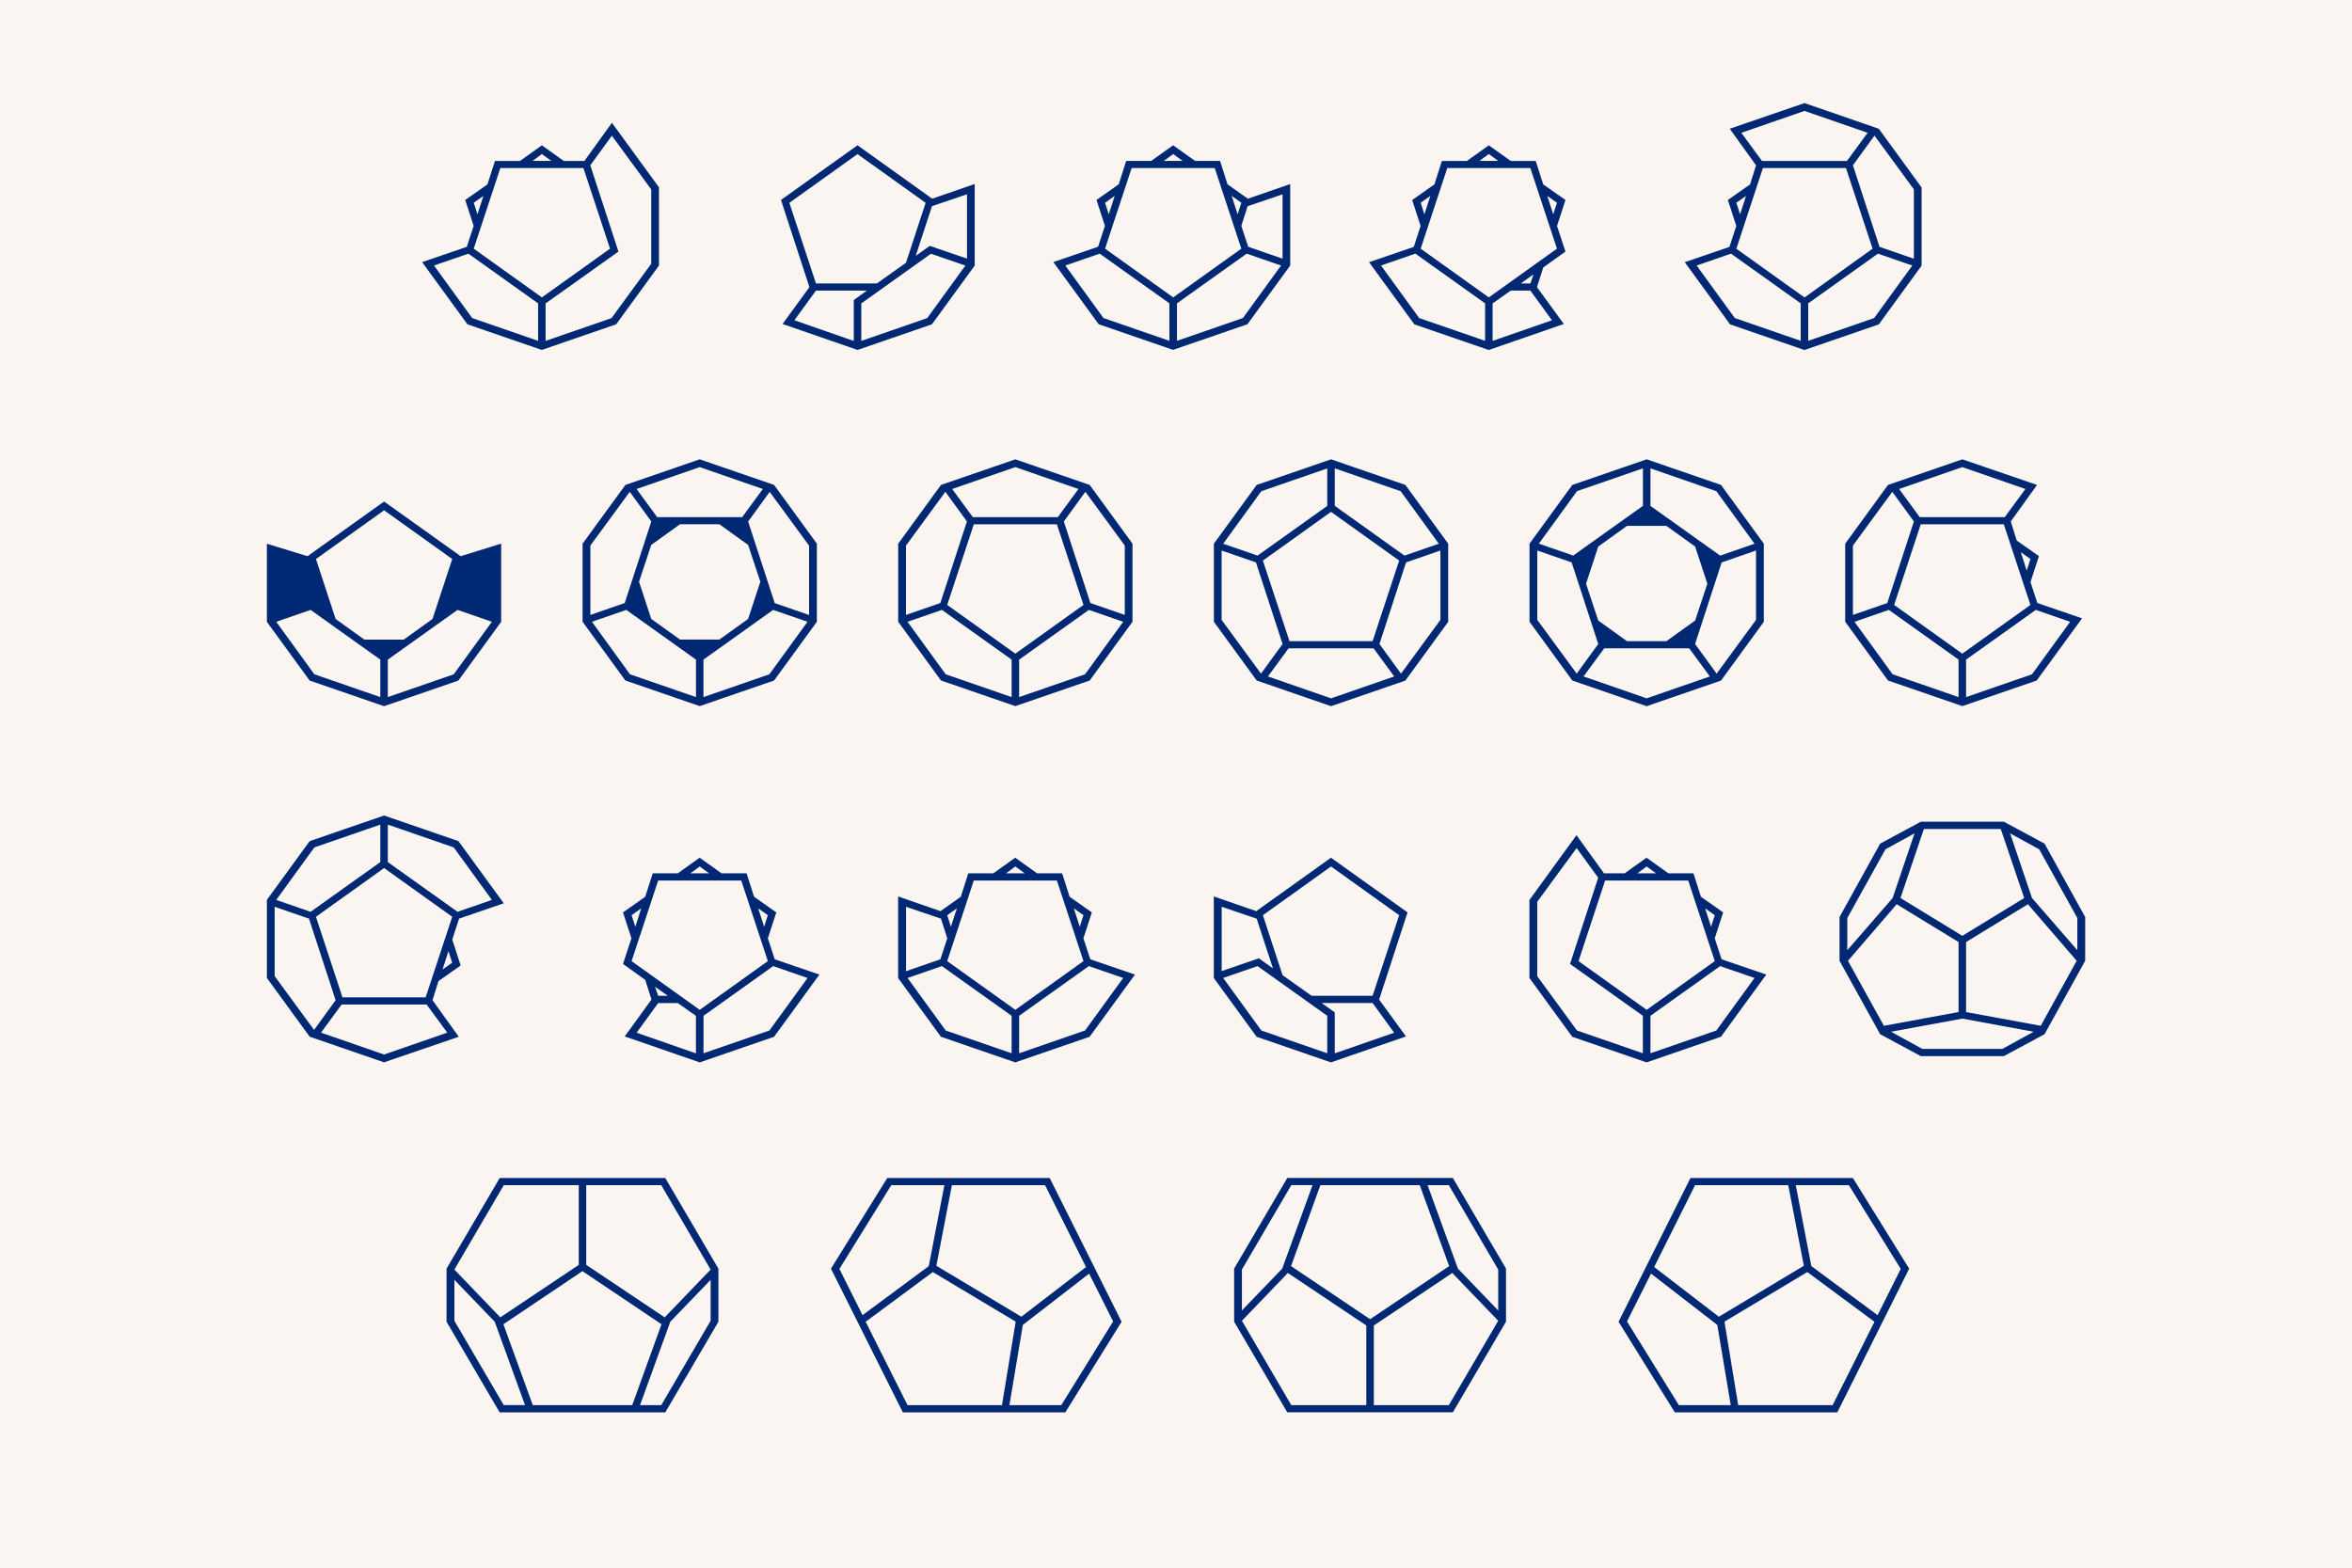
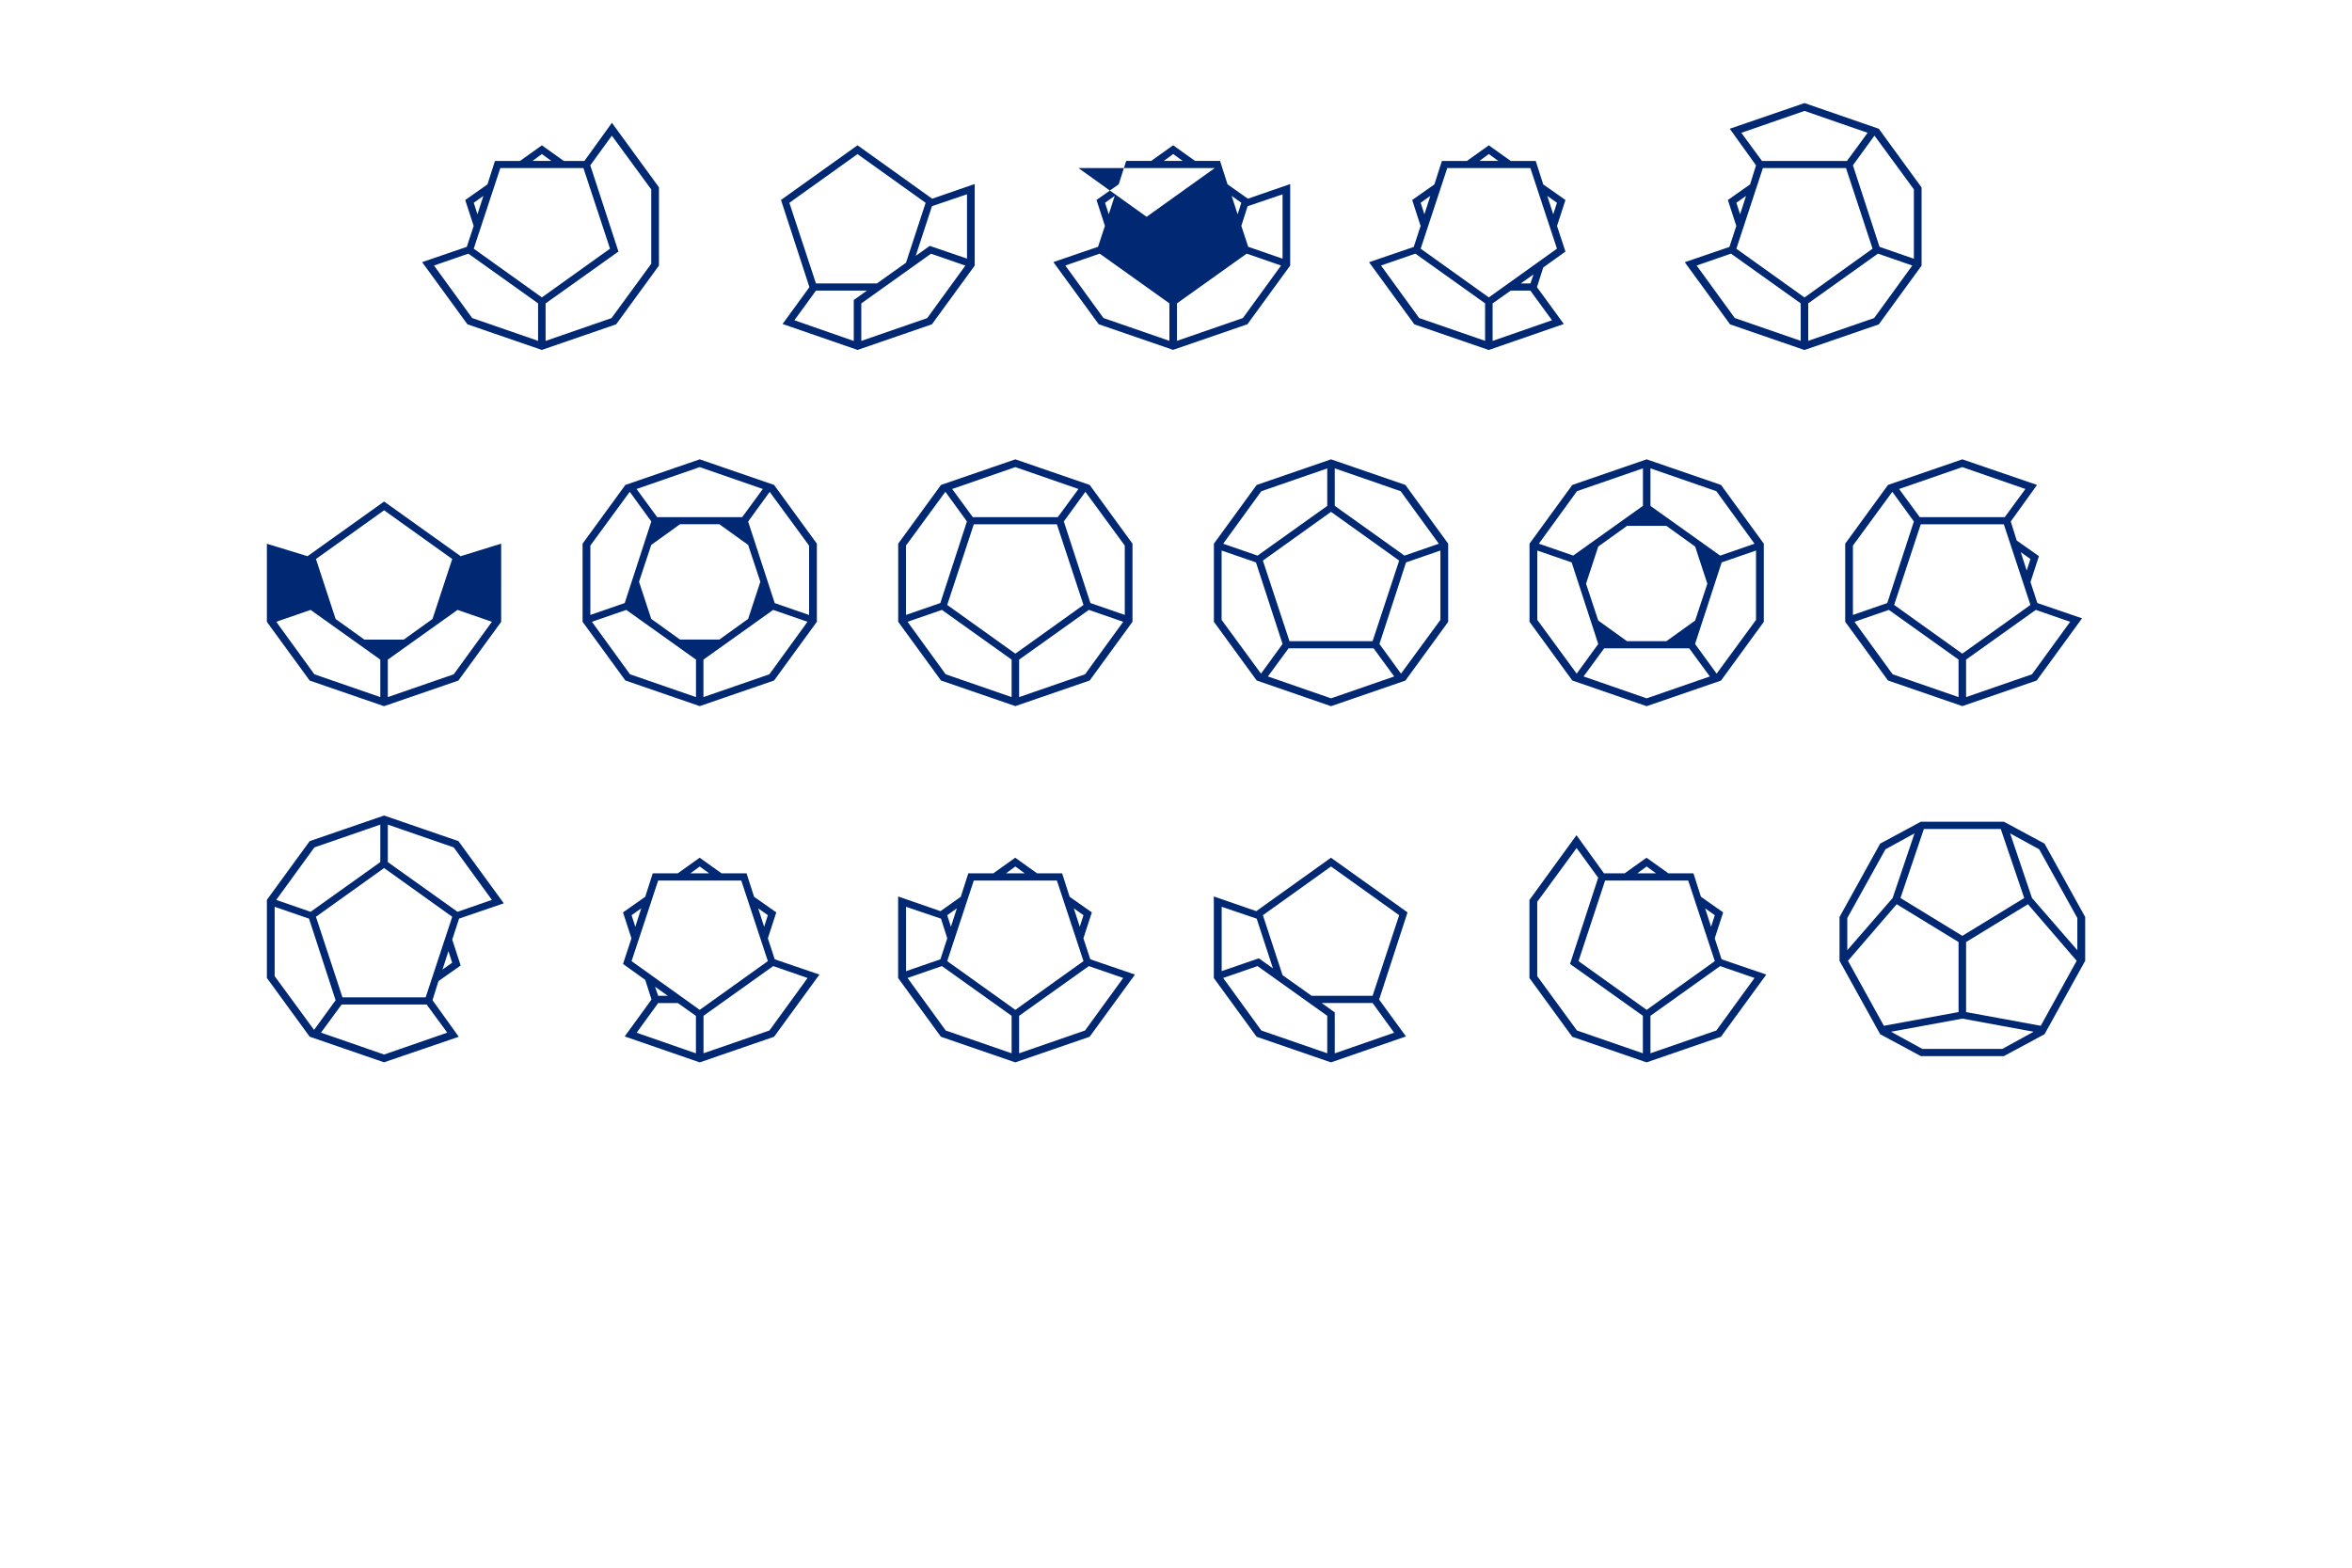
<svg xmlns="http://www.w3.org/2000/svg" version="1.1" id="bc5b6436-fb9d-4c0d-9f62-2d167746be4b" x="0px" y="0px" viewBox="0 0 3600 2400" style="enable-background:new 0 0 3600 2400;" xml:space="preserve">
  <style type="text/css">
	.st0{fill:#FAF5F0;}
	.st1{fill:#002873;}
</style>
-   <rect class="st0" width="3600" height="2400" />
  <g>
-     <path class="st1" d="M2569.7,2151.2l-79.4-128.2l36.8-73.2l101.4,78.5l20.6,122.9L2569.7,2151.2z M2805,2151.2h-144.5l-21-127.7   l0.5-0.5l126.3-75.6l102.8,76.1L2805,2151.2z M2748.6,1814.4h81.3l79.4,128.2l-35.4,70.8l-101.4-75.1L2748.6,1814.4z    M2594.5,1814.4h142.6l23.9,123.4l-130.1,78l-99-76.1L2594.5,1814.4z M2812.2,2162.2l110-220l-86.1-138.7h-248.7l-110,220   l86.1,138.7H2812.2z M2102.8,2029.2l120.1-80.4l70.3,73.2l-75.6,129.2h-114.8V2029.2z M1976.5,2151.2l-75.6-129.2l70.3-73.2   l120.1,80.4v122H1976.5z M2231.5,1942.1l-46.4-127.7h32.5l75.6,129.2v62.7L2231.5,1942.1z M2021,1814.4h152.1l45,123.9l-121,81.3   l-121-81.3L2021,1814.4z M1962.6,1942.1l-61.7,64.1v-62.7l75.6-129.2h32.5L1962.6,1942.1z M2223.8,1803.4h-253.5l-81.3,138.7v81.3   l81.3,138.7h253.5l81.3-138.7v-81.3L2223.8,1803.4z M1703.8,2023l-79.4,128.2H1545l20.6-122.9l101.4-78.5L1703.8,2023z    M1389.1,2151.2l-64.1-127.7l102.8-76.1l126.3,75.6l0.5,0.5l-21,127.7H1389.1z M1457,1814.4h142.6l62.7,125.3l-99,76.1l-130.1-78   L1457,1814.4z M1284.8,1942.6l79.4-128.2h81.3l-23.9,123.9l-101.4,75.1L1284.8,1942.6z M1381.9,2162.2h248.7l86.1-138.7l-110-220   H1358l-86.1,138.7L1381.9,2162.2z M967.7,2151.2H815.5l-45-123.9l121-81.3l121,81.3L967.7,2151.2z M1026,2023.4l61.7-64.1v62.7   l-75.6,129.2h-32.5L1026,2023.4z M771.1,2151.2L695.5,2022v-62.7l61.7,64.1l46.4,127.7H771.1z M897.3,1936.4v-122h114.8l75.6,129.2   l-70.3,73.2L897.3,1936.4z M695.5,1943.6l75.6-129.2h114.8v122l-120.1,80.4L695.5,1943.6z M764.8,2162.2h253.5l81.3-138.7v-81.3   l-81.3-138.7H764.8l-81.3,138.7v81.3L764.8,2162.2z" />
    <path class="st1" d="M3064.8,1605.8h-122.5l-47.8-26.3l109.1-20.1l109.1,20.1L3064.8,1605.8z M3009.3,1549.4v-107.2l94.7-57.9   l74.6,86.6l-55,99.5L3009.3,1549.4z M2997.8,1442.2v107.2l-114.3,21l-55-99.5l74.6-86.6L2997.8,1442.2z M3121.2,1300.2l58.4,105.2   v49.3l-69.4-79.9l-33.5-99L3121.2,1300.2z M2827.5,1405.4l58.4-105.2l44.5-24.4l-33.5,99l-69.4,79.9V1405.4z M2944.7,1269.1h117.7   l35.9,105.7l-94.7,57.9l-94.7-57.9L2944.7,1269.1z M3067.2,1616.8l62.2-33.5l62.2-112.4v-67l-62.2-112.4l-62.2-33.5h-127.2   l-62.2,33.5l-62.2,112.4v67l62.2,112.4l62.2,33.5H3067.2z M2627.1,1577.6l-100.9,34.9v-57.4l106.7-76.1l52.6,18.2L2627.1,1577.6z    M2624.7,1401.1l-5.7,17.7l-9.1-28.2L2624.7,1401.1z M2456.8,1348H2584l40.7,123.4l-104.3,74.6l-104.3-74.6L2456.8,1348z    M2520.4,1326.5l14.4,10.5h-28.7L2520.4,1326.5z M2413.7,1577.6l-60.8-83.2v-113.8l60.3-82.3l33,45.4l-43.1,132l111.5,79.4v57.4   L2413.7,1577.6z M2341,1377.7v119.6l65.5,89.9l113.8,39.2l113.8-39.2l69.4-95.2l-68.4-23.4l-10.5-32.1l12.9-39.7l-34-23.9   l-11.5-35.9h-38.3l-33.5-23.9l-33.5,23.9h-31.6l-42.1-58.4L2341,1377.7z M2133.9,1581l-90.9,31.6v-62.7l-20.1-14.4h78L2133.9,1581z    M1930.6,1577.6l-58.4-80.4l52.6-18.2l106.7,76.1v57.4L1930.6,1577.6z M1926.8,1467.1l-56.9,19.6v-98.5l53.6,18.2l24.9,76.1   L1926.8,1467.1z M1933,1401.1l104.3-74.6l104.3,74.6l-40.7,123.4h-93.3l-44.5-31.6L1933,1401.1z M1857.9,1372.4v124.9l65.5,89.9   l113.8,39.2l114.8-39.7l-41.1-56.4l43.5-133.5l-117.2-83.7l-114.3,81.8L1857.9,1372.4z M1660.8,1577.6l-100.9,34.9v-57.4   l106.7-76.1l52.6,18.2L1660.8,1577.6z M1447.5,1577.6l-58.4-80.4l52.6-18.2l106.7,76.1v57.4L1447.5,1577.6z M1658.4,1401.1   l-5.7,17.7l-9.1-28.2L1658.4,1401.1z M1449.8,1401.1l14.8-10.5l-9.1,28.2L1449.8,1401.1z M1386.7,1388.2l53.6,18.2l9.6,30.1   l-10.5,32.1l-52.6,18.2V1388.2z M1490.5,1348h127.2l40.7,123.4l-104.3,74.6l-104.3-74.6L1490.5,1348z M1554.1,1326.5l14.4,10.5   h-28.7L1554.1,1326.5z M1374.7,1372.4v124.9l65.5,89.9l113.8,39.2l113.8-39.2l69.4-95.2l-68.4-23.4l-10.5-32.1l12.9-39.7l-34-23.9   l-11.5-35.9h-38.3l-33.5-23.9l-33.5,23.9h-38.3l-11.5,35.9l-31.1,22L1374.7,1372.4z M974.4,1581l33-45.4h30.1l27.7,19.6v57.4   L974.4,1581z M1007.4,1524.5l-4.8-13.9l19.6,13.9H1007.4z M1177.7,1577.6l-100.9,34.9v-57.4l106.7-76.1l52.6,18.2L1177.7,1577.6z    M1175.3,1401.1l-5.7,17.7l-9.1-28.2L1175.3,1401.1z M966.7,1401.1l14.8-10.5l-9.1,28.2L966.7,1401.1z M1007.4,1348h127.2   l40.7,123.4L1071,1546l-104.3-74.6L1007.4,1348z M1071,1326.5l14.4,10.5h-28.7L1071,1326.5z M956.2,1586.7l114.8,39.7l113.8-39.2   l69.4-95.2l-68.4-23.4l-10.5-32.1l12.9-39.7l-34-23.9l-11.5-35.9h-38.3l-33.5-23.9l-33.5,23.9h-38.3l-11.5,35.9l-34,23.9l12.9,39.7   l-12.9,39.2l34,24.4l9.6,30.1L956.2,1586.7z M587.9,1614.4l-96.6-33.5l31.6-43.1h130.1l31.6,43.1L587.9,1614.4z M692.1,1473.8   l-14.8,10.5l9.1-28.2L692.1,1473.8z M420.4,1494.4v-106.2l52.6,18.2l40.7,124.9l-33,45.4L420.4,1494.4z M483.6,1403.5l104.3-74.6   l104.3,74.6l-40.7,123.4H524.2L483.6,1403.5z M694.5,1297.3l58.4,80.4l-52.6,18.2l-106.7-76.1v-57.4L694.5,1297.3z M481.2,1297.3   l100.9-34.9v57.4l-106.7,76.1l-52.6-18.2L481.2,1297.3z M702.2,1587.2l-40.2-56l9.1-29.2l34-23.9l-12.9-39.7l10.5-32.1l68.4-23.4   l-69.4-95.2l-113.8-39.2L474,1287.7l-65.5,89.9v119.6l65.5,89.9l113.8,39.2L702.2,1587.2z" />
    <path class="st1" d="M3110.2,1032.3l-100.9,34.9v-57.4l106.7-76.1l52.6,18.2L3110.2,1032.3z M2896.9,1032.3l-58.4-80.4l52.6-18.2   l106.7,76.1v57.4L2896.9,1032.3z M3107.8,855.8l-5.7,17.7l-9.1-28.2L3107.8,855.8z M2939.9,802.7h127.2l40.7,123.4l-104.3,74.6   l-104.3-74.6L2939.9,802.7z M2836.1,941.4V835.2l60.3-82.3l33,45.4l-40.7,124.9L2836.1,941.4z M3003.5,715.1l96.6,33.5l-31.6,43.1   h-130.1l-31.6-43.1L3003.5,715.1z M3117.9,742.4l-114.3-39.2l-113.8,39.2l-65.5,89.9v119.6l65.5,89.9l113.8,39.2l113.8-39.2   l69.4-95.2l-68.4-23.4l-10.5-32.1l12.9-39.7l-34-23.9l-9.1-29.2L3117.9,742.4z M2520.4,1069.1l-96.6-33.5l31.6-43.1h130.1   l31.6,43.1L2520.4,1069.1z M2446.3,985.9l-33,45.4L2353,949V842.8l52.6,18.2L2446.3,985.9z M2635.2,861l52.6-18.2V949l-60.3,82.3   l-33-45.4L2635.2,861z M2446.3,950l-18.7-56.4l18.7-56.9l44-31.6h60.3l44,31.6l18.7,56.9l-18.7,56.4l-44,31.6h-60.3L2446.3,950z    M2408,850.5l-52.6-18.2l58.4-80.4l100.9-34.9v57.4L2408,850.5z M2627.1,752l58.4,80.4l-52.6,18.2l-106.7-76.1V717L2627.1,752z    M2520.4,1081.1l113.8-39.2l65.5-89.9V832.3l-65.5-89.9l-113.8-39.2l-113.8,39.2l-65.5,89.9v119.6l65.5,89.9L2520.4,1081.1z    M2037.3,1069.1l-96.6-33.5l31.6-43.1h130.1l31.6,43.1L2037.3,1069.1z M2204.7,842.8V949l-60.3,82.3l-33-45.4l40.7-124.9   L2204.7,842.8z M1869.8,949V842.8l52.6,18.2l40.7,124.9l-33,45.4L1869.8,949z M2100.9,981.6h-127.2L1933,858.2l104.3-74.6   l104.3,74.6L2100.9,981.6z M2143.9,752l58.4,80.4l-52.6,18.2L2043,774.4V717L2143.9,752z M1930.6,752l100.9-34.9v57.4l-106.7,76.1   l-52.6-18.2L1930.6,752z M2037.3,1081.1l113.8-39.2l65.5-89.9V832.3l-65.5-89.9l-113.8-39.2l-113.8,39.2l-65.5,89.9v119.6   l65.5,89.9L2037.3,1081.1z M1660.8,1032.3l-100.9,34.9v-57.4l106.7-76.1l52.6,18.2L1660.8,1032.3z M1447.5,1032.3l-58.4-80.4   l52.6-18.2l106.7,76.1v57.4L1447.5,1032.3z M1490.5,802.7h127.2l40.7,123.4l-104.3,74.6l-104.3-74.6L1490.5,802.7z M1721.6,835.2   v106.2l-52.6-18.2l-40.7-124.9l33-45.4L1721.6,835.2z M1386.7,941.4V835.2l60.3-82.3l33,45.4l-40.7,124.9L1386.7,941.4z    M1554.1,715.1l96.6,33.5l-31.6,43.1h-130.1l-31.6-43.1L1554.1,715.1z M1554.1,703.2l-113.8,39.2l-65.5,89.9v119.6l65.5,89.9   l113.8,39.2l113.8-39.2l65.5-89.9V832.3l-65.5-89.9L1554.1,703.2z M1183.4,933.7l52.6,18.2l-58.4,80.4l-100.9,34.9v-57.4   L1183.4,933.7z M964.3,1032.3L906,951.9l52.6-18.2l106.7,76.1v57.4L964.3,1032.3z M1145.1,834.2l18.7,56.4l-18.7,56.9l-44,31.6   h-60.3l-44-31.6l-18.7-56.9l18.7-56.4l44-31.6h60.3L1145.1,834.2z M1145.1,798.4l33-45.4l60.3,82.3v106.2l-52.6-18.2L1145.1,798.4z    M956.2,923.2l-52.6,18.2V835.2l60.3-82.3l33,45.4L956.2,923.2z M1071,715.1l96.6,33.5l-31.6,43.1h-130.1l-31.6-43.1L1071,715.1z    M1071,703.2l-113.8,39.2l-65.5,89.9v119.6l65.5,89.9l113.8,39.2l113.8-39.2l65.5-89.9V832.3l-65.5-89.9L1071,703.2z M700.3,933.7   l52.6,18.2l-58.4,80.4l-100.9,34.9v-57.4L700.3,933.7z M481.2,1032.3l-58.4-80.4l52.6-18.2l106.7,76.1v57.4L481.2,1032.3z    M483.6,855.8l104.3-74.6l104.3,74.6L662,947.6l-44,31.6h-60.3l-44-31.6L483.6,855.8z M705.1,851.5l-117.2-83.7l-117.2,83.7   l-62.2-19.1v119.6l65.5,89.9l113.8,39.2l113.8-39.2l65.5-89.9V832.3L705.1,851.5z" />
-     <path class="st1" d="M2868.6,486.9l-100.9,34.9v-57.4l106.7-76.1l52.6,18.2L2868.6,486.9z M2655.3,486.9l-58.4-80.4l52.6-18.2   l106.7,76.1v57.4L2655.3,486.9z M2657.7,310.4l14.8-10.5l-9.1,28.2L2657.7,310.4z M2698.3,257.3h127.2l40.7,123.4L2762,455.4   l-104.3-74.6L2698.3,257.3z M2929.4,289.9v106.2l-52.6-18.2L2836.1,253l33-45.4L2929.4,289.9z M2762,169.8l96.6,33.5l-31.6,43.1   h-130.1l-31.6-43.1L2762,169.8z M2647.6,197.1l40.2,56l-9.1,29.2l-34,23.9l12.9,39.7l-10.5,32.1l-68.4,23.4l69.4,95.2l113.8,39.2   l113.8-39.2l65.5-89.9V287l-65.5-89.9L2762,157.8L2647.6,197.1z M2278.8,235.8l14.4,10.5h-28.7L2278.8,235.8z M2375.5,490.3   l-90.9,31.6v-57.4l27.7-19.6h30.1L2375.5,490.3z M2342.5,433.9h-14.8l19.6-13.9L2342.5,433.9z M2172.2,486.9l-58.4-80.4l52.6-18.2   l106.7,76.1v57.4L2172.2,486.9z M2383.1,310.4l-5.7,17.7l-9.1-28.2L2383.1,310.4z M2174.5,310.4l14.8-10.5l-9.1,28.2L2174.5,310.4z    M2215.2,257.3h127.2l40.7,123.4l-104.3,74.6l-104.3-74.6L2215.2,257.3z M2393.6,496l-41.1-56.4l9.6-30.1l34-24.4l-12.9-39.2   l12.9-39.7l-34-23.9l-11.5-35.9h-38.3l-33.5-23.9l-33.5,23.9h-38.3l-11.5,35.9l-34,23.9l12.9,39.7l-10.5,32.1l-68.4,23.4l69.4,95.2   l113.8,39.2L2393.6,496z M1795.7,235.8l14.4,10.5h-28.7L1795.7,235.8z M1902.4,486.9l-100.9,34.9v-57.4l106.7-76.1l52.6,18.2   L1902.4,486.9z M1689,486.9l-58.4-80.4l52.6-18.2l106.7,76.1v57.4L1689,486.9z M1900,310.4l-5.7,17.7l-9.1-28.2L1900,310.4z    M1691.4,310.4l14.8-10.5l-9.1,28.2L1691.4,310.4z M1963.1,297.5v98.5l-52.6-18.2l-10.5-32l9.6-30.1L1963.1,297.5z M1732.1,257.3   h127.2l40.7,123.4l-104.3,74.6l-104.3-74.6L1732.1,257.3z M1975.1,281.7l-65.1,22.5l-31.1-22l-11.5-35.9h-38.3l-33.5-23.9   l-33.5,23.9h-38.3l-11.5,35.9l-34,23.9l12.9,39.7l-10.5,32l-68.4,23.4l69.4,95.2l113.8,39.2l113.8-39.2l65.5-89.9V281.7z    M1215.9,490.3l33-45.4h78l-20.1,14.4v62.7L1215.9,490.3z M1248.9,433.9l-40.7-123.4l104.3-74.6l104.3,74.6l-30.1,91.8l-44.5,31.6   H1248.9z M1425,388.4l52.6,18.2l-58.4,80.4l-100.9,34.9v-57.4L1425,388.4z M1423.1,376.4l-21.5,15.3l24.9-76.1l53.6-18.2v98.5   L1423.1,376.4z M1195.4,306.1l43.5,133.5l-41.1,56.4l114.8,39.7l113.8-39.2l65.5-89.9V281.7l-65.1,22.5l-114.3-81.8L1195.4,306.1z    M829.4,235.8l14.4,10.5h-28.7L829.4,235.8z M722.7,486.9l-58.4-80.4l52.6-18.2l106.7,76.1v57.4L722.7,486.9z M725.1,310.4   l14.8-10.5l-9.1,28.2L725.1,310.4z M765.8,257.3H893l40.7,123.4l-104.3,74.6l-104.3-74.6L765.8,257.3z M946.6,385.1l-43.1-132   l33-45.4l60.3,82.3v113.8l-60.8,83.2l-100.9,34.9v-57.4L946.6,385.1z M1008.8,287l-72.2-99l-42.1,58.4h-31.6l-33.5-23.9l-33.5,23.9   h-38.3l-11.5,35.9l-34,23.9l12.9,39.7l-10.5,32l-68.4,23.4l69.4,95.2l113.8,39.2l113.8-39.2l65.5-89.9V287z" />
+     <path class="st1" d="M2868.6,486.9l-100.9,34.9v-57.4l106.7-76.1l52.6,18.2L2868.6,486.9z M2655.3,486.9l-58.4-80.4l52.6-18.2   l106.7,76.1v57.4L2655.3,486.9z M2657.7,310.4l14.8-10.5l-9.1,28.2L2657.7,310.4z M2698.3,257.3h127.2l40.7,123.4L2762,455.4   l-104.3-74.6L2698.3,257.3z M2929.4,289.9v106.2l-52.6-18.2L2836.1,253l33-45.4L2929.4,289.9z M2762,169.8l96.6,33.5l-31.6,43.1   h-130.1l-31.6-43.1L2762,169.8z M2647.6,197.1l40.2,56l-9.1,29.2l-34,23.9l12.9,39.7l-10.5,32.1l-68.4,23.4l69.4,95.2l113.8,39.2   l113.8-39.2l65.5-89.9V287l-65.5-89.9L2762,157.8L2647.6,197.1z M2278.8,235.8l14.4,10.5h-28.7L2278.8,235.8z M2375.5,490.3   l-90.9,31.6v-57.4l27.7-19.6h30.1L2375.5,490.3z M2342.5,433.9h-14.8l19.6-13.9L2342.5,433.9z M2172.2,486.9l-58.4-80.4l52.6-18.2   l106.7,76.1v57.4L2172.2,486.9z M2383.1,310.4l-5.7,17.7l-9.1-28.2L2383.1,310.4z M2174.5,310.4l14.8-10.5l-9.1,28.2L2174.5,310.4z    M2215.2,257.3h127.2l40.7,123.4l-104.3,74.6l-104.3-74.6L2215.2,257.3z M2393.6,496l-41.1-56.4l9.6-30.1l34-24.4l-12.9-39.2   l12.9-39.7l-34-23.9l-11.5-35.9h-38.3l-33.5-23.9l-33.5,23.9h-38.3l-11.5,35.9l-34,23.9l12.9,39.7l-10.5,32.1l-68.4,23.4l69.4,95.2   l113.8,39.2L2393.6,496z M1795.7,235.8l14.4,10.5h-28.7L1795.7,235.8z M1902.4,486.9l-100.9,34.9v-57.4l106.7-76.1l52.6,18.2   L1902.4,486.9z M1689,486.9l-58.4-80.4l52.6-18.2l106.7,76.1v57.4L1689,486.9z M1900,310.4l-5.7,17.7l-9.1-28.2L1900,310.4z    M1691.4,310.4l14.8-10.5l-9.1,28.2L1691.4,310.4z M1963.1,297.5v98.5l-52.6-18.2l-10.5-32l9.6-30.1L1963.1,297.5z M1732.1,257.3   h127.2l-104.3,74.6l-104.3-74.6L1732.1,257.3z M1975.1,281.7l-65.1,22.5l-31.1-22l-11.5-35.9h-38.3l-33.5-23.9   l-33.5,23.9h-38.3l-11.5,35.9l-34,23.9l12.9,39.7l-10.5,32l-68.4,23.4l69.4,95.2l113.8,39.2l113.8-39.2l65.5-89.9V281.7z    M1215.9,490.3l33-45.4h78l-20.1,14.4v62.7L1215.9,490.3z M1248.9,433.9l-40.7-123.4l104.3-74.6l104.3,74.6l-30.1,91.8l-44.5,31.6   H1248.9z M1425,388.4l52.6,18.2l-58.4,80.4l-100.9,34.9v-57.4L1425,388.4z M1423.1,376.4l-21.5,15.3l24.9-76.1l53.6-18.2v98.5   L1423.1,376.4z M1195.4,306.1l43.5,133.5l-41.1,56.4l114.8,39.7l113.8-39.2l65.5-89.9V281.7l-65.1,22.5l-114.3-81.8L1195.4,306.1z    M829.4,235.8l14.4,10.5h-28.7L829.4,235.8z M722.7,486.9l-58.4-80.4l52.6-18.2l106.7,76.1v57.4L722.7,486.9z M725.1,310.4   l14.8-10.5l-9.1,28.2L725.1,310.4z M765.8,257.3H893l40.7,123.4l-104.3,74.6l-104.3-74.6L765.8,257.3z M946.6,385.1l-43.1-132   l33-45.4l60.3,82.3v113.8l-60.8,83.2l-100.9,34.9v-57.4L946.6,385.1z M1008.8,287l-72.2-99l-42.1,58.4h-31.6l-33.5-23.9l-33.5,23.9   h-38.3l-11.5,35.9l-34,23.9l12.9,39.7l-10.5,32l-68.4,23.4l69.4,95.2l113.8,39.2l113.8-39.2l65.5-89.9V287z" />
  </g>
</svg>